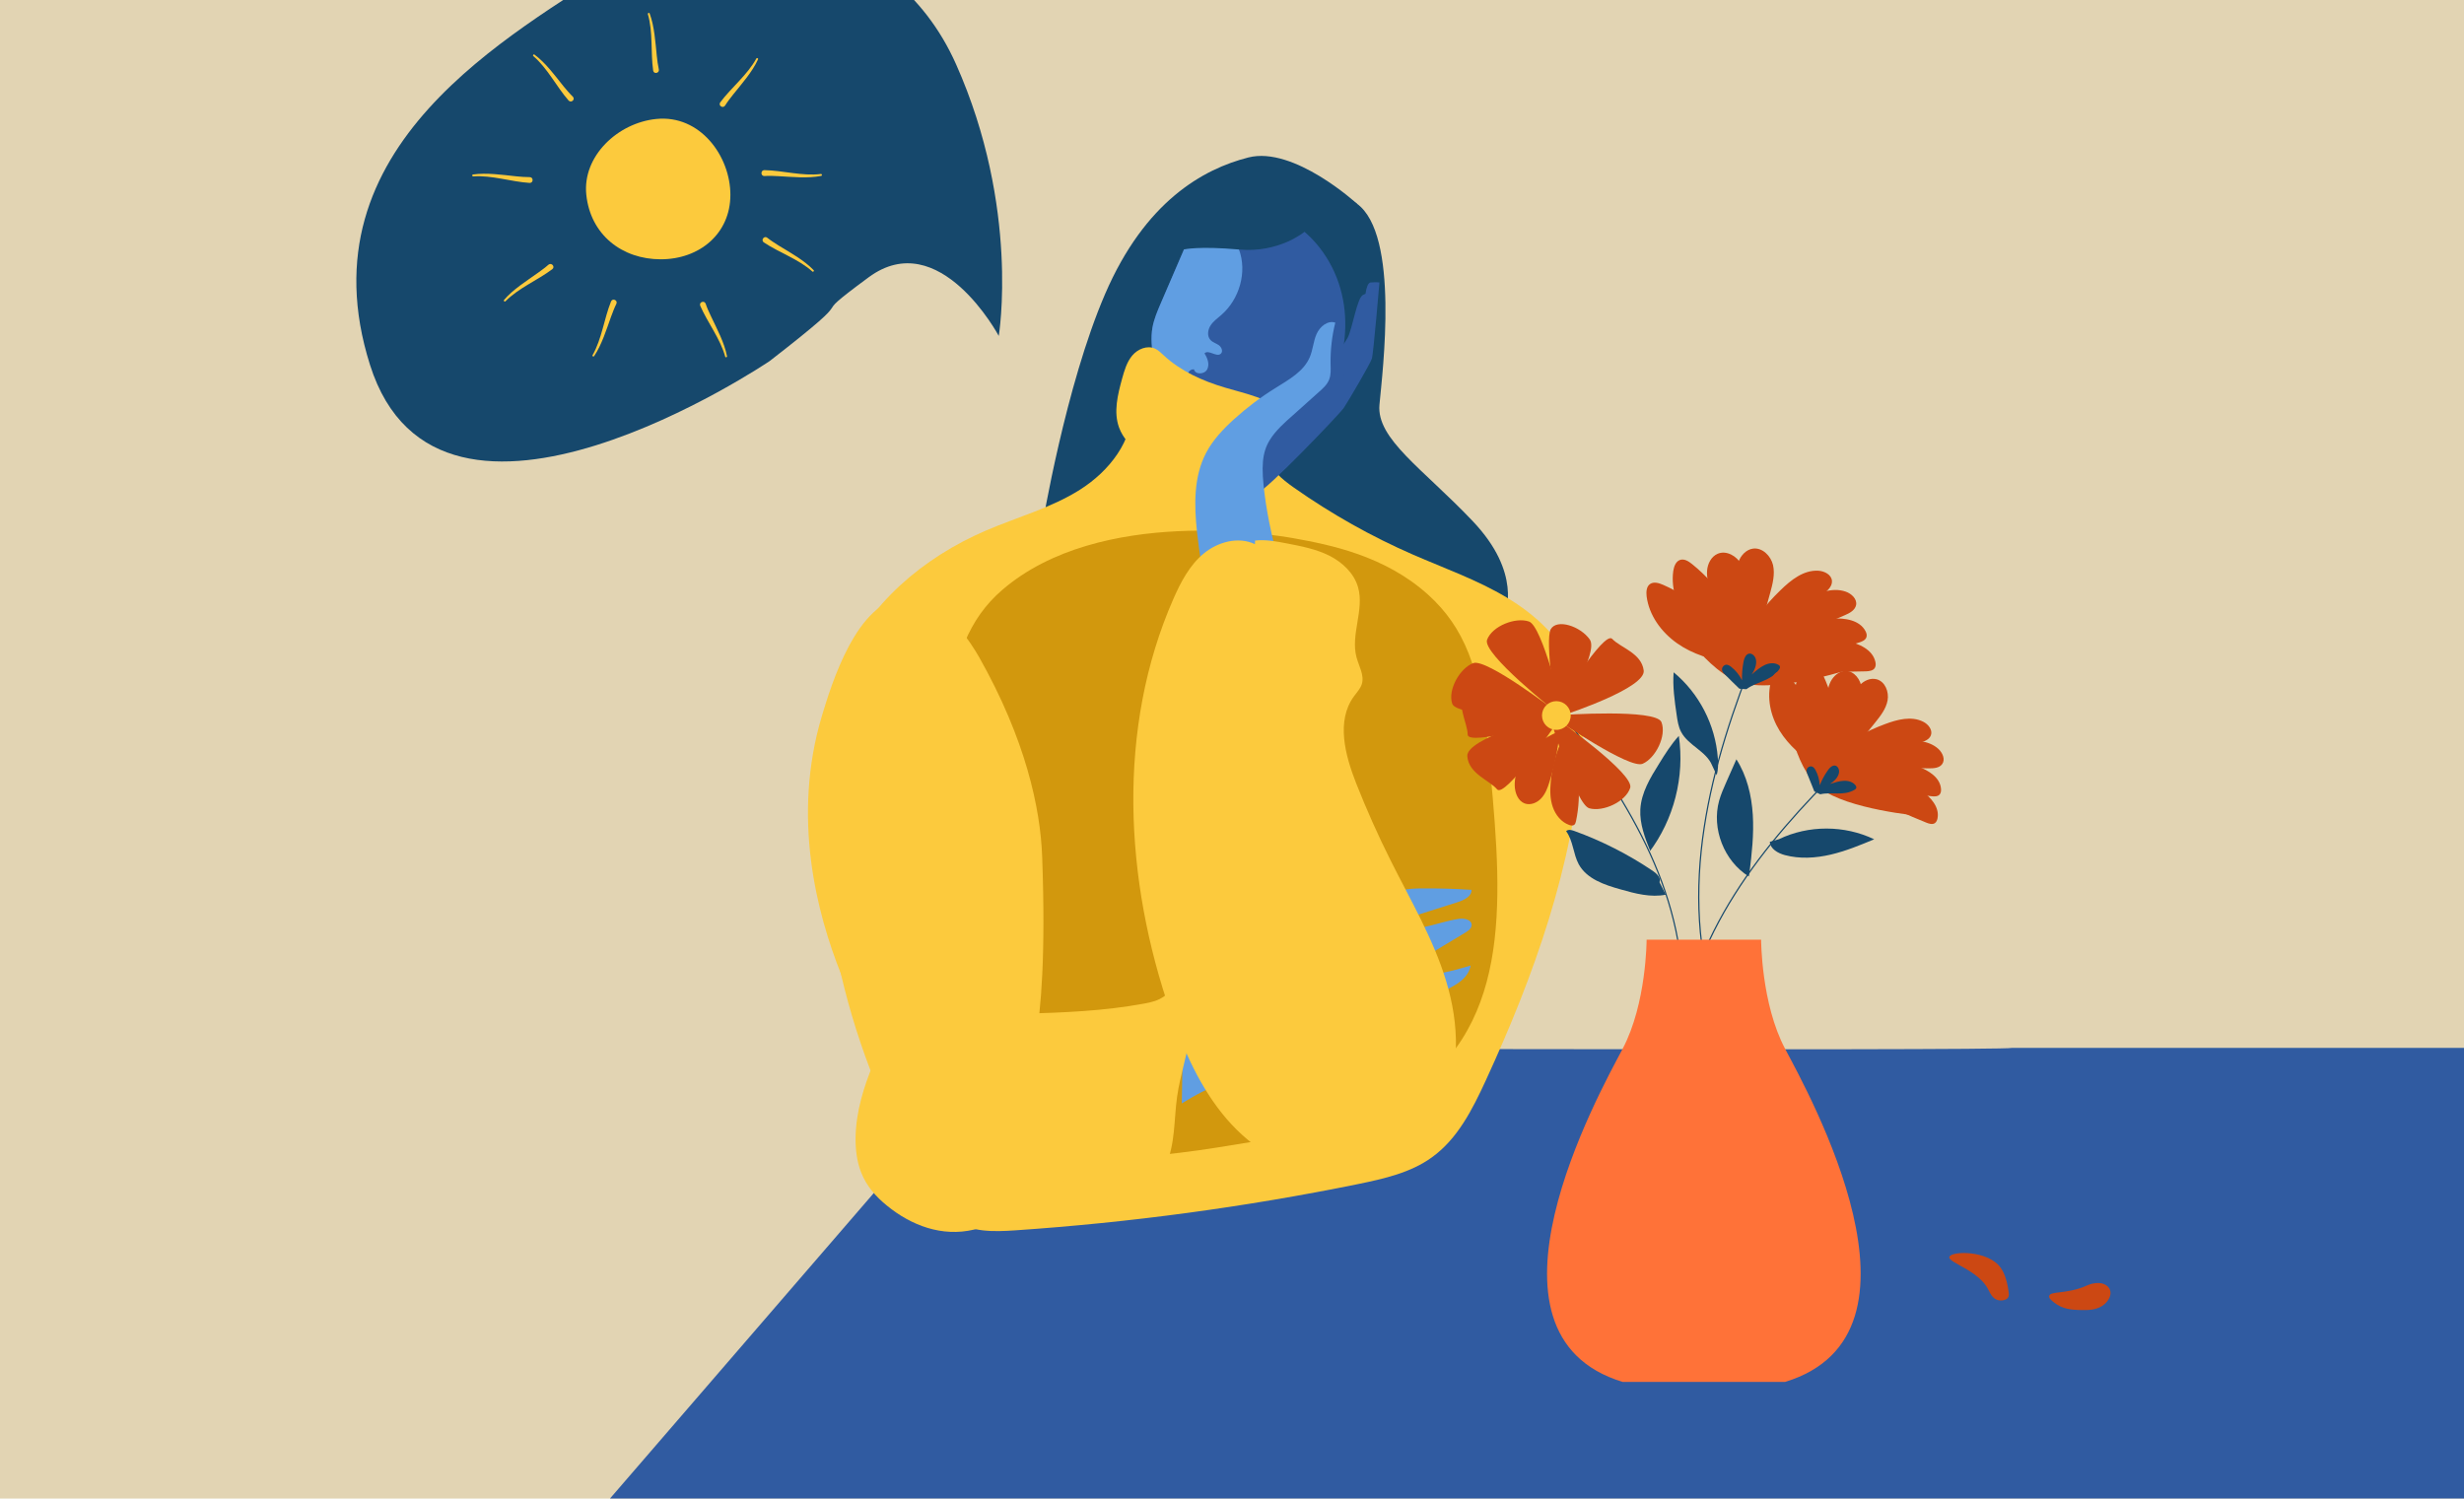
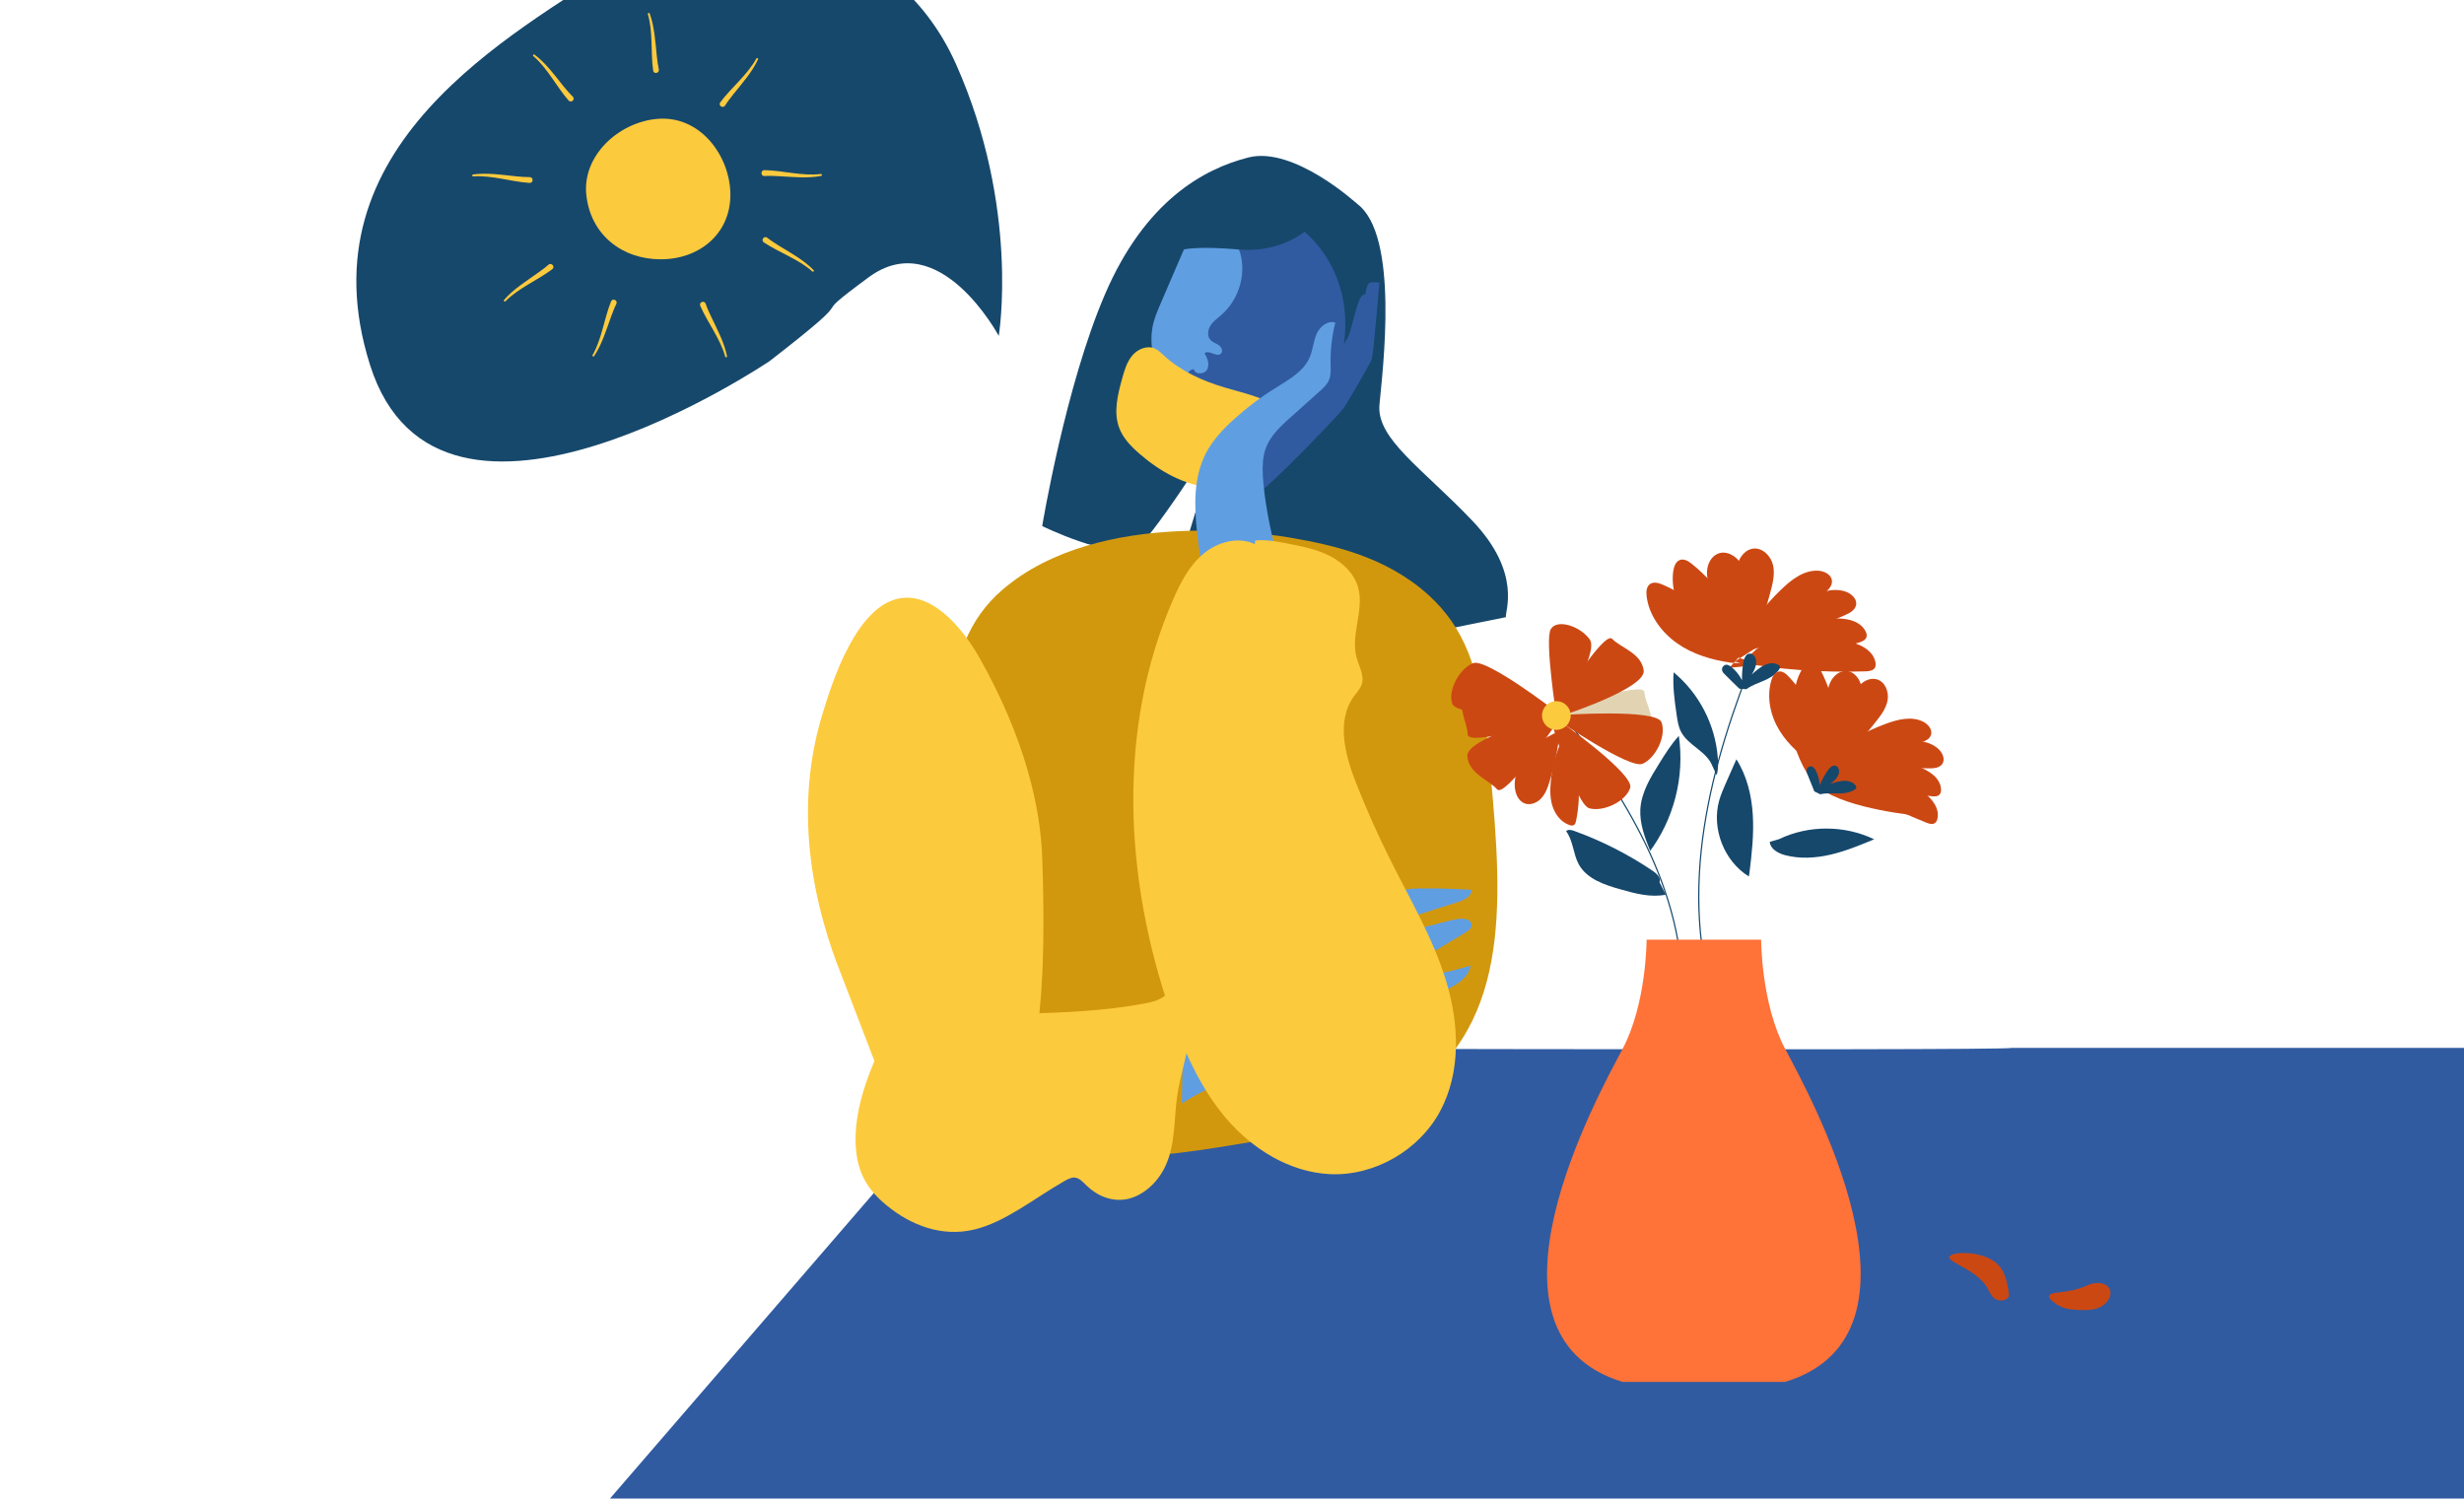
<svg xmlns="http://www.w3.org/2000/svg" version="1.1" id="Calque_1" x="0px" y="0px" viewBox="0 0 2042 1242" style="enable-background:new 0 0 2042 1242;" xml:space="preserve">
  <style type="text/css">
	.st0{fill:#E2D4B3;}
	.st1{fill:#305BA1;}
	.st2{fill:#16486C;}
	.st3{fill:#609EE2;}
	.st4{fill:#FCCA3D;}
	.st5{fill:#D2980D;}
	.st6{fill:none;stroke:#16486C;stroke-miterlimit:10;}
	.st7{fill:#CC4813;}
	.st8{fill:#FF7238;}
</style>
-   <rect x="-111.3" y="-66.8" transform="matrix(-1 -5.269219e-11 5.269219e-11 -1 2160.39 1210.987)" class="st0" width="2383" height="1344.6" />
  <path class="st1" d="M1667.1,1264.8H485.8L828,868.5c0,0,832.5,2.6,839.1,0h667.5v491.6L1667.1,1264.8z" />
  <path class="st2" d="M1124.5,168.8c0,0-52.2-47.9-89.9-38.3c-37.8,9.6-85.7,36.6-118.7,113c-33,76.4-52.2,192.5-52.2,192.5  s56.4,27.7,77.7,18.1c21.3-9.6,183.1-280,183.1-280V168.8z" />
  <path class="st2" d="M1248,511.5c-1.1-4.3,13.8-36.2-27.7-79.8s-79.6-67.9-77.1-96.2c2.6-28.3,16.8-141.1-18.7-166.7  s-66.7,18.1-75.9,57.5c-9.2,39.4-65.6,223.5-65.6,223.5l101.2,94.7L1248,511.5z" />
  <g>
    <path class="st1" d="M981.2,206.8c-6.4,14.9-12.9,29.9-19.3,44.8c-2.8,6.4-5.5,12.9-6.8,19.8c-1.6,8.6-0.7,17.4,1,26   c4.2,21.6,13.5,42.7,29.6,57.6c16.1,14.9,39.6,22.8,60.8,17c8.5-2.3,16.4-6.7,23.6-11.9c40.5-29.4,56.3-88.5,35.9-134.2   c-10.5-23.6-30.6-43.8-55.7-50s-54.5,3.9-66.9,26.5" />
  </g>
  <g>
    <path class="st3" d="M955.1,271.3c1.3-6.9,4-13.3,6.8-19.8c6.4-14.9,12.9-29.9,19.3-44.8l2.1-4.4c4.7-8.6,11.9-15.4,20.4-20.2   c10.4,4.9,19.1,13.8,23.1,24.7c6.9,18.6,0.4,41.1-14.5,54.1c-3.2,2.8-6.8,5.3-9.1,8.9c-2.3,3.6-3,8.7-0.1,11.9   c1.9,2.1,4.7,2.8,7,4.4c2.2,1.6,3.7,5.1,1.7,7c-3.5,3.4-10.3-3.8-13.6-0.2c2.6,4,4.4,9.1,2.2,13.3c-2.2,4.2-9.9,4.5-10.9-0.1   c-3.5-0.4-6,3.6-6.2,7.2c-0.2,3.5,0.9,7.2,0,10.6c-0.8,3.1-3,5.6-5.5,7.5c-2.3,1.8-4.9,3.1-7.6,3.9c-6.9-11.6-11.5-24.8-14.1-38.1   C954.4,288.8,953.6,279.9,955.1,271.3z" />
  </g>
  <path class="st2" d="M1081.1,192.1c0,0-21,17.7-54.2,14.7c-33.2-3-45.6-0.1-45.6-0.1l-17.4-14.6c0,0,43.7-43.6,68.7-38.3  c25,5.3,55.4,28.3,55.4,28.3L1081.1,192.1z" />
  <g>
    <path class="st4" d="M1062.6,358c3,2.8,8.4-0.5,8.8-4.6c0.4-4.1-2.4-7.8-5.5-10.6c-13.6-12.6-33-16.3-50.8-21.6   c-18.5-5.5-36.6-13.6-50.7-26.7c-2.3-2.1-4.5-4.4-7.3-5.6c-6.4-2.9-14.3,0.4-18.8,5.8c-4.5,5.4-6.5,12.4-8.4,19.2   c-3.6,13.2-7.2,27.5-2.5,40.4c3.2,8.8,10,15.8,17.1,21.9c16.8,14.6,37.3,26.1,59.5,27.9c22.2,1.8,46.1-7.8,57.3-27.1" />
  </g>
  <g>
-     <path class="st4" d="M1049.2,376.2c2.4,12.2,13.1,20.9,23.2,28c31,21.8,64.2,40.5,98.9,55.6c26,11.3,52.9,20.8,77.2,35.3   c24.3,14.5,46.4,34.9,56.4,61.4c7.8,20.7,7.7,43.6,6.1,65.7c-7,95.2-39.8,186.7-79.7,273.3c-11,23.9-23.4,48.5-44.8,63.8   c-17.6,12.7-39.5,17.6-60.8,22c-93.8,19.1-188.9,31.9-284.4,38.4c-17.6,1.2-36.9,1.7-51.2-8.7c-7.4-5.4-12.7-13.3-17.5-21.1   c-65.7-104.9-97.8-230.6-90.4-354.2c1.7-28.3,5.5-56.8,16.1-83.1c20.9-52,67.3-90.8,118.8-112.9c26.1-11.2,54-18.7,78-33.9   s44.2-40.6,43-69" />
-   </g>
+     </g>
  <path class="st5" d="M830.5,489c81-69.9,225.8-45.7,241.1-43c30.1,5.4,76.1,14.3,112.4,47.3c28.7,26.2,43.1,60.1,49.3,126.7  c10.4,111.6,23,218.3-57.7,280.4c-39.2,30.1-83.9,37.3-166.6,50.6c-84.9,13.6-157,11.3-205.5,6.9c-5.4-38.3-12.2-95-15.8-163.8  C778.9,622.8,775.6,536.2,830.5,489z" />
  <path class="st1" d="M1130.9,253c0-1.2,0.4-18.5,5-18.9c4.6-0.4,7.3,0,7.3,0s-5,58.7-6.2,62.9c-1.2,4.2-20.1,36.3-23.5,41.3  c-3.5,5-64.4,68.7-71.4,70.2c-6.9,1.5-9.6-33.2-9.6-33.2s39-52.2,45.1-54.1c6.2-1.9,35.5-18.1,35.5-18.1L1130.9,253z" />
  <path class="st1" d="M1083.9,325c0,0,29.3-37.8,33.1-45.4s7.6-32.1,12.3-35c4.7-2.8,6.7,0,6.7,0l-11.6,52.3l-29.3,40.1  c0,0-50.8,35.9-48.4,57.5s-14.1,5-14.1,5l30.1-67.1L1083.9,325z" />
  <g>
    <path class="st3" d="M1048.1,410.2c-3-23.1-2.3-35,4.2-45.5c4.8-7.9,13-15.1,18.8-20.2c7.4-6.6,14.7-13.2,22.1-19.8   c3.3-2.9,6.7-6,8.3-10.1c1.6-4,1.3-8.5,1.2-12.8c-0.2-11.6,1.1-23.2,3.9-34.4c-6.3-2.1-12.8,3.3-15.5,9.4c-2.7,6.1-3,13-5.6,19.1   c-5,12-17.5,18.8-28.5,25.7c-12.3,7.6-23.8,16.3-34.5,26c-8.9,8.1-17.4,17.1-23,27.8c-10.3,19.7-9.9,43.2-7.5,65.4   c1.9,17.2,4.8,34.3,7.7,51.3c9.6,0.1,20.8-0.3,33.2-2c12.4-1.6,23.3-4.1,32.5-6.8C1055.3,453.5,1050.5,428.4,1048.1,410.2z" />
  </g>
  <g>
    <path class="st3" d="M980.4,855.1c17.3-0.6,33.1-10,46.3-21.2c13.2-11.2,24.6-24.4,38.2-35.1c19.2-15.1,42.3-24.6,61.9-39.3   c10.6-8,20.5-17.6,33.3-21.2c6.2-1.8,12.7-2,19.1-2c13.4-0.1,26.9,0.3,40.3,1.2c0.1,5.5-6.2,8.5-11.5,10.2   c-18.6,5.9-37.2,11.8-55.8,17.7c16.3,10.8,37.5-1.2,57-3.9c4.4-0.6,10.4,0.7,10.4,5.1c0,2.8-2.7,4.8-5.2,6.3   c-18,10.8-36.1,21.7-54.1,32.5c18.9,6.1,39.4,0.5,58.5-5.2c-2.6,14.3-19.8,19.4-32.6,26.2c-13.3,7.2-23.7,18.6-34.4,29.3   c-23,22.7-50.4,42.8-82.2,48.2c-3.8,0.6-7.7,1.1-11.4,0.1c-3.7-1-7-3.2-10.4-4.9c-22-10.7-47.6,2.5-68.4,15.4" />
  </g>
  <g>
    <path class="st4" d="M1040.1,448c8.8-1,17.7,0.7,26.5,2.4c12,2.3,24.1,4.7,35,10.1c10.9,5.5,20.6,14.6,23.9,26.3   c5.3,18.8-6.4,39.2-1.3,58c2,7.4,6.6,14.8,4.4,22.1c-1.2,3.9-4.2,7-6.6,10.3c-14.8,20.3-7.3,48.6,1.9,72   c8.5,21.5,17.9,42.7,28.3,63.4c16.5,33.1,35.6,65.2,46.3,100.6c10.8,35.4,12.4,75.4-5.1,107.9c-17.6,32.6-54.6,53.8-91.5,52   c-33.2-1.7-63.7-20.6-85.4-45.8c-21.6-25.2-35.3-56.2-46.2-87.6c-38.5-110.6-45-236,2.1-343.3c6.1-13.9,13.4-27.9,25.1-37.6   c11.7-9.7,28.8-14.4,42.5-7.8" />
  </g>
  <g>
    <path class="st4" d="M736,852.5c3-3.5,7.1-4.4,10.8-5c67.7-11,134-3.2,201.7-15.8c5.5-1,11.2-2.3,16.3-6s9.7-10.7,10-17.8   c11.7,7.3,14.5,27.7,12.1,46.1c-2.4,18.4-8.8,36.6-11.4,55c-2.7,19.2-1.4,39.3-9.5,57c-6.8,15-19.7,25.4-32.1,27.8   c-12.4,2.4-24.3-2.4-33.4-11.2c-3.1-3-6.2-6.6-10.3-6.7c-2.7,0-5.5,1.5-8.2,3c-24.9,14.3-49.2,34.2-74.9,40.2   c-26.4,6.2-51.8-3.3-72.2-20c-8.7-7.1-16.8-15.8-21.4-27.8c-6.6-17.2-5.3-39.6,0.1-60.2c5.4-20.6,14.5-40,23.5-59.1" />
  </g>
  <path class="st4" d="M681.2,593.1c7.6-25.1,28.9-95.8,68.8-97.7c31.4-1.5,56.4,40.4,61.3,49c38.6,68.2,51,125.5,52.4,166  c5.9,162.1-15.4,181.9-15.4,181.9l-91.9,69.7c-19.7-51.4-39.5-102.8-59.2-154.2C676.7,756.6,656,677,681.2,593.1z" />
  <g>
    <path class="st6" d="M1423.3,838.2c-17.2-48.4-18.8-101.4-11-152.2c7.7-50.8,24.5-99.8,43.5-147.5" />
    <g>
      <path class="st7" d="M1453.5,538.1c25.6-8.1,50.7-17.5,75.3-28.2c4-1.7,8.5-4.1,9.4-8.4c1-5.1-3.8-9.5-8.7-11.2    c-11.5-3.9-23.8,1.4-34.4,7.3c-15.6,8.6-31.1,19.4-39.5,35.1c3.8-13.6,7.5-27.3,11.3-40.9c2.1-7.6,4.2-15.7,2.5-23.4    c-1.8-7.7-8.9-14.8-16.7-13.7c-5.7,0.8-10.2,5.8-12.1,11.3c-1.9,5.5-1.8,11.4-1.6,17.2c0.5,19.4,1.3,39.6,10.2,56.8    c-7.4-28.3-24.1-54.1-46.8-72.4c-2.9-2.4-6.7-4.8-10.2-3.5c-3.5,1.3-4.9,5.4-5.5,9.1c-2.2,15.7,3.9,31.9,14.1,44.1    c10.2,12.2,24.1,20.8,38.7,27.2c2.1,0.9,4.3,1.8,6.6,1.9c3.7,0.1,7.1-1.9,10.3-3.7c22.3-12.3,49-16.4,74-11.4    c10.2,2,21.6,7.1,23.8,17.3c0.4,1.7,0.4,3.5-0.5,5c-1.4,2.3-4.6,2.7-7.3,2.8c-36.5,1.2-73.1-1.5-109-8" />
    </g>
    <g>
      <path class="st7" d="M1446.1,539.1c22.5-14.5,44.3-30.2,65.2-47c3.4-2.7,7.2-6.2,6.9-10.6c-0.3-5.2-6.2-8.2-11.3-8.5    c-12.1-0.7-22.6,7.6-31.3,16.1c-12.8,12.4-24.9,26.8-28.9,44.3c0.1-14.1,0.1-28.3,0.2-42.4c0-7.9,0-16.2-3.8-23.2    c-3.7-7-12.5-12-19.7-8.8c-5.3,2.3-8.3,8.3-8.7,14.1c-0.4,5.8,1.3,11.5,3,17.1c5.6,18.6,11.6,37.8,24.8,52.1    c-14.6-25.3-37.4-45.8-64.2-57.6c-3.5-1.5-7.7-2.8-10.8-0.7c-3.1,2.1-3.3,6.5-2.9,10.2c2,15.8,12.2,29.7,25.2,38.9    s28.7,13.8,44.4,16.1c2.3,0.3,4.6,0.6,6.9,0.1c3.6-0.9,6.3-3.7,9-6.2c18.3-17.7,43-28.7,68.4-30.4c10.4-0.7,22.7,1.2,27.5,10.4    c0.8,1.5,1.3,3.3,0.8,4.9c-0.8,2.6-3.8,3.8-6.4,4.6c-34.9,10.7-70.9,17.7-107.3,20.9" />
    </g>
-     <path class="st7" d="M1537.9,553.2c0,0-62.1,20.8-92.8,13.1c-30.8-7.7-58.9-56-58.9-56L1537.9,553.2z" />
    <g>
      <path class="st2" d="M1447.3,571.2c8.7-6.4,20-6.7,26.9-16c0.6-0.8,1.1-1.7,0.9-2.7c-0.1-0.7-0.6-1.1-1.1-1.4    c-3.4-2.1-7.8-1.7-11.6,0.1c-3.8,1.8-7.3,4.8-10.7,7.8c2.3-3.4,4.2-7.8,3.6-11.9s-4.7-7-7.6-4.5c-1.7,1.5-2.5,4.1-2.9,6.6    c-0.9,4.8-1.3,9.8-1.1,14.6c-2.3-4.5-5.4-8.3-9-11.1c-1.3-1-2.7-1.9-4.2-1.8s-3.2,1.6-3.4,3.5c-0.2,1.9,1,3.3,2.2,4.4    c4,4.1,8.1,8,12.2,12" />
    </g>
  </g>
  <g>
    <path class="st6" d="M1393.5,837.2c3.7-44.4-7.5-89.1-26-129.7c-18.5-40.6-44.1-77.5-70.4-113.4" />
    <path class="st7" d="M1285.8,587.9c0,0-62.8-28.1-71.2-16.1c-8.4,12,1.6,27,1.7,37c0.1,10,71.2-10.9,71.2-10.9" />
-     <path class="st7" d="M1294.9,589.4c0,0-16.6-70.5-27.8-74.3c-11.2-3.8-30.4,3.7-34.7,15.1c-4.4,11.4,57.3,60,57.3,60" />
    <path class="st7" d="M1281.4,594.2c0,0-66.4,17.9-65.4,32.5c1.1,14.6,18.3,19.9,24.7,27.5c6.4,7.6,48.3-53.4,48.3-53.4" />
    <path class="st7" d="M1289.4,589.6c0,0-57.4-44.2-68.5-40c-11.1,4.2-21.2,22.1-17.4,33.6s82.3,10.3,82.3,10.3" />
    <path class="st7" d="M1294.3,589.4c0,0,30.9-48.4,23.2-59.4c-7.7-11-27.1-17.4-32.3-8.6c-5.2,8.7,4.6,71.7,4.6,71.7" />
    <path class="st0" d="M1294.5,598.2c0,0,64.2,24.7,72,12.3c7.8-12.4-3.1-26.9-3.7-36.8c-0.7-9.9-70.5,14.7-70.5,14.7" />
    <path class="st7" d="M1285.4,597.2c0,0,20.4,69.5,31.7,72.7s30.1-5.3,33.9-16.9c3.8-11.6-60.4-56.9-60.4-56.9" />
    <path class="st7" d="M1298.6,591.7c0,0,65.4-21.5,63.6-36c-1.8-14.5-19.3-18.9-26.1-26.2c-6.8-7.3-45.4,55.9-45.4,55.9" />
    <path class="st7" d="M1290.8,596.7c0,0,59.7,41,70.5,36.3s20-23.2,15.6-34.5c-4.4-11.3-82.7-5.9-82.7-5.9" />
    <circle class="st4" cx="1289.8" cy="593" r="11.9" />
    <g>
      <path class="st7" d="M1294.8,610.5c1.6-1.6,4,0.8,4.9,2.9c8.8,21,11.1,44.8,6.4,67.1c-0.3,1.2-0.6,2.5-1.6,3.2    c-1.2,0.8-2.8,0.5-4.1,0c-6.5-2.3-11.2-8.2-13.5-14.7c-2.3-6.5-2.4-13.5-1.8-20.4c1.3-15.4,6-30.5,13.7-43.9" />
    </g>
    <g>
      <path class="st7" d="M1292.5,607.2c-1.4,14-4.3,27.8-8.5,41.1c-1.5,4.8-3.3,9.7-6.8,13.4c-3.4,3.7-8.9,5.9-13.6,4.2    c-5.6-2.1-8.1-8.7-8.3-14.7c-0.3-11.4,5.4-22.4,13.6-30.4c8.2-8,18.7-13.2,29.4-17.2" />
    </g>
  </g>
  <g>
-     <path class="st6" d="M1391.4,872c3.3-46.6,21.2-91.3,46.2-130.8c24.9-39.5,56.7-74.2,89.9-107.1" />
    <g>
      <path class="st7" d="M1525.7,632.9c24.2,2.5,48.6,3.8,73,3.9c4,0,8.6-0.3,10.9-3.6c2.7-3.8,0.3-9.3-3.2-12.5    c-8.1-7.4-20.4-7.5-31.3-6.5c-16.2,1.5-32.9,4.8-45.6,14.9c8.1-10,16.2-20,24.3-30c4.5-5.6,9.2-11.5,10.5-18.6    c1.3-7.1-2-15.6-9-17.5c-5.1-1.4-10.6,1.1-14.2,5c-3.6,3.9-5.6,8.9-7.6,13.8c-6.6,16.4-13.3,33.4-12.1,51    c4.1-26.3-0.4-53.8-12.6-77.4c-1.6-3-3.8-6.4-7.3-6.6c-3.4-0.2-6.1,2.7-7.9,5.6c-7.5,12.3-8.3,28-4.3,41.9    c4,13.9,12.5,26.1,22.3,36.7c1.4,1.5,2.9,3.1,4.8,4c3,1.4,6.6,1,9.9,0.7c23.1-2.1,46.8,4.2,65.8,17.4c7.8,5.4,15.4,13.8,13.6,23.1    c-0.3,1.5-0.9,3.1-2.2,4c-2,1.4-4.8,0.5-7.1-0.4c-30.8-12.3-60.3-27.8-87.9-46.3" />
    </g>
    <g>
      <path class="st7" d="M1519.2,631.1c24.1-3.9,47.9-9.1,71.4-15.4c3.9-1,8.2-2.6,9.6-6.3c1.6-4.4-2.1-9.1-6.3-11.2    c-9.8-5-21.6-1.9-31.9,2c-15.2,5.7-30.5,13.3-40.1,26.4c5.2-11.8,10.4-23.5,15.6-35.3c2.9-6.6,5.9-13.5,5.3-20.7    c-0.6-7.2-6-14.5-13.2-14.5c-5.3,0-9.9,3.9-12.4,8.6c-2.4,4.7-3.1,10.1-3.7,15.3c-2.1,17.5-4.1,35.7,1.7,52.4    c-2.9-26.4-14.5-51.8-32.5-71.3c-2.3-2.5-5.4-5.2-8.7-4.5c-3.3,0.7-5.2,4.2-6.1,7.5c-4,13.9-0.7,29.2,6.9,41.5    s18.9,21.9,31.2,29.5c1.8,1.1,3.6,2.2,5.7,2.6c3.3,0.6,6.6-0.8,9.7-1.9c21.7-8.1,46.3-8.2,68.1-0.5c8.9,3.2,18.5,9.2,19.1,18.7    c0.1,1.5-0.1,3.2-1.1,4.4c-1.6,1.9-4.5,1.8-7,1.5c-33-3.8-65.5-11-97-21.6" />
    </g>
    <path class="st7" d="M1590.6,676.2c0,0-59.3-5.3-82.1-22.9c-22.8-17.6-28.7-68.1-28.7-68.1L1590.6,676.2z" />
    <g>
      <path class="st2" d="M1508.5,658.3c9.6-2.2,19.1,1.6,28.2-3.6c0.7-0.4,1.6-1,1.7-1.9c0.1-0.6-0.2-1.1-0.4-1.6    c-2.1-3-5.9-4.2-9.7-4.1c-3.8,0.1-7.8,1.4-11.7,2.6c3.2-2,6.3-4.9,7.3-8.6c1-3.7-1.4-7.5-4.7-6.5c-2,0.6-3.5,2.5-4.8,4.4    c-2.6,3.7-4.7,7.7-6.3,11.8c-0.3-4.6-1.5-8.9-3.5-12.5c-0.7-1.3-1.5-2.5-2.9-3c-1.3-0.5-3.3,0.1-4.1,1.7c-0.8,1.5-0.3,3.1,0.2,4.5    c1.9,4.8,3.8,9.6,5.8,14.4" />
    </g>
  </g>
  <g>
    <path class="st2" d="M1375.3,731.2c1.4-3.6-2.2-7.1-5.4-9.3c-20.3-13.7-42.4-25-65.5-33.3c-2.2-0.8-4.9-1.4-6.5,0.3   c5.9,7.9,5.8,18.9,10.5,27.5c6.7,12.1,21.3,17,34.6,20.7c12.2,3.5,25.1,6.9,37.5,4.4" />
  </g>
  <g>
    <path class="st2" d="M1422.7,642.5c1.3-4.7,1.3-9.6,0.9-14.4c-2-27.3-15.5-53.5-36.6-70.9c-0.9,11.8,0.8,23.6,2.5,35.3   c0.7,4.8,1.4,9.8,3.7,14.1c5.9,11.3,20.9,15.9,25.7,27.8" />
  </g>
  <g>
    <path class="st2" d="M1474.3,695.5c24.5-11.8,54.4-11.7,78.9,0.1c-11.8,4.9-23.6,9.8-36.1,12.7s-25.6,3.7-37.9,0.4   c-5.7-1.5-12.1-5.1-12.5-11" />
  </g>
  <g>
    <path class="st2" d="M1449.8,723.6c2-16,3.8-32.2,2.8-48.3c-1-16.1-4.9-32.4-13.6-46c-2.8,6.3-5.6,12.7-8.4,19   c-2.2,5-4.4,10-5.9,15.3c-6.4,23.2,4.1,50.1,24.6,62.8" />
  </g>
  <g>
    <path class="st2" d="M1366.5,706.6c20.7-27.2,29.8-62.9,24.8-96.7c-6.3,6.9-11.3,14.9-16.2,22.8c-7.4,11.8-15,24.3-15.7,38.2   c-0.6,11.9,3.8,23.4,8.2,34.4" />
  </g>
  <path class="st8" d="M1344.7,1145.3c-130.3-39.7-19.9-238.5,0-276c19.9-37.5,19.9-90.5,19.9-90.5h94.9c0,0,0,53,19.9,90.5  c19.9,37.5,130.3,236.3,0,276H1344.7z" />
  <g>
    <path class="st7" d="M1615.5,1041.7c1.5-5,32.3-5.7,42.6,9.1c1.6,2.3,4.9,7.7,6.5,19.7c0.2,1.4,0.4,2.9-0.1,4.2   c-1,2.9-5.9,3.7-9.1,2.7c-4.3-1.3-6.4-6.2-7.2-7.8C1640.3,1052.7,1614.1,1046.5,1615.5,1041.7z" />
  </g>
  <g>
    <path class="st7" d="M1698.2,1074.2c0.7-4.5,14.5-1.3,31.1-8.7c2.2-1,5.9-2.4,10.6-2.1c3.6,0.2,7.4,2.2,8.7,5.6   c1.6,4.2-1.1,8.8-4.4,11.8c-5.9,5.1-13.5,5.2-21.5,4.9c-5.1-0.2-13.4-0.5-20.4-6.2C1699.8,1077.5,1697.9,1075.9,1698.2,1074.2z" />
  </g>
  <path class="st2" d="M637.9,299.2c0,0-273.8,185.3-331.3,3.1s119-273.7,205-331.6S739.2-66,792.3,53.2  c53.1,119.2,35.4,225.2,35.4,225.2s-49.1-91.9-107.8-48.6S723.4,232.9,637.9,299.2z" />
  <g>
    <path class="st4" d="M605.3,161.5c0,32.1-25.5,53.4-57.7,53.4c-32.1,0-58.2-20.3-61.7-53.4c-3.4-32,26-59.7,58-62.9   C580.2,94.9,605.3,129.4,605.3,161.5z" />
    <path class="st4" d="M541.3,58.5c-2.2-15.3,0-31.8-4.4-46.8c-0.3-0.9,1.2-1.5,1.5-0.5c4,10.9,4.7,23.6,5.9,35   c0.4,3.9,0.9,7.7,1.7,11.4C546.6,60.7,541.8,61.7,541.3,58.5L541.3,58.5L541.3,58.5z" />
    <path class="st4" d="M471.2,83.3c-10.2-11.7-17.4-26.7-29.2-36.8c-0.8-0.6,0.2-1.9,1-1.2c9.3,6.9,16.8,17.2,24,26.2   c2.5,3,5,6,7.7,8.6C477,82.3,473.5,85.7,471.2,83.3L471.2,83.3L471.2,83.3z" />
    <path class="st4" d="M438.9,151.6c-15.5-1-31.2-6.5-46.7-5.4c-1,0.1-1.2-1.4-0.2-1.6c11.5-1.6,24.1,0.3,35.5,1.5   c3.9,0.4,7.8,0.7,11.5,0.7C442.2,146.8,442.2,151.7,438.9,151.6L438.9,151.6L438.9,151.6z" />
    <path class="st4" d="M596.9,84.8c9.3-12.4,22.4-22.6,29.9-36.3c0.5-0.9,1.8-0.2,1.4,0.7c-4.8,10.5-13.3,20-20.5,29   c-2.4,3-4.8,6.1-6.8,9.3C599.1,90.2,595,87.5,596.9,84.8L596.9,84.8L596.9,84.8z" />
    <path class="st4" d="M457.7,223.1c-12.4,9.3-27.8,15.5-38.8,26.6c-0.7,0.7-1.8-0.3-1.2-1.1c7.5-8.8,18.4-15.5,27.7-22.2   c3.2-2.3,6.3-4.5,9.1-7C457.1,217.3,460.3,221.1,457.7,223.1L457.7,223.1L457.7,223.1z" />
    <path class="st4" d="M633.4,141c15.5,0.3,31.4,5.1,46.9,3.2c1-0.1,1.3,1.4,0.2,1.6c-11.4,2.2-24,0.8-35.5,0.2   c-3.9-0.2-7.8-0.4-11.5-0.1C630.3,146,630.2,141.1,633.4,141L633.4,141L633.4,141z" />
    <path class="st4" d="M633,200.9L633,200.9c-2.7-1.9,0.3-5.8,2.8-3.9c2.9,2.3,6.2,4.4,9.5,6.5c9.8,6,21,12.1,29,20.4   c0.7,0.7-0.4,1.8-1.1,1.1C661.7,214.7,645.9,209.5,633,200.9L633,200.9z" />
    <path class="st4" d="M580.3,253.4L580.3,253.4c-1.2-3,3.4-4.7,4.5-1.7c1.2,3.6,2.8,7.1,4.5,10.6c4.9,10.4,11,21.6,13.2,32.9   c0.2,1-1.3,1.3-1.5,0.4C596.9,280.6,586.5,267.6,580.3,253.4L580.3,253.4z" />
    <path class="st4" d="M506.4,249.8L506.4,249.8c1.3-3,5.8-0.9,4.4,2c-1.7,3.4-3,7-4.4,10.7c-3.9,10.8-7.6,23-14,32.6   c-0.6,0.9-1.9,0-1.3-0.8C498.8,280.8,500.6,264.2,506.4,249.8L506.4,249.8z" />
  </g>
</svg>